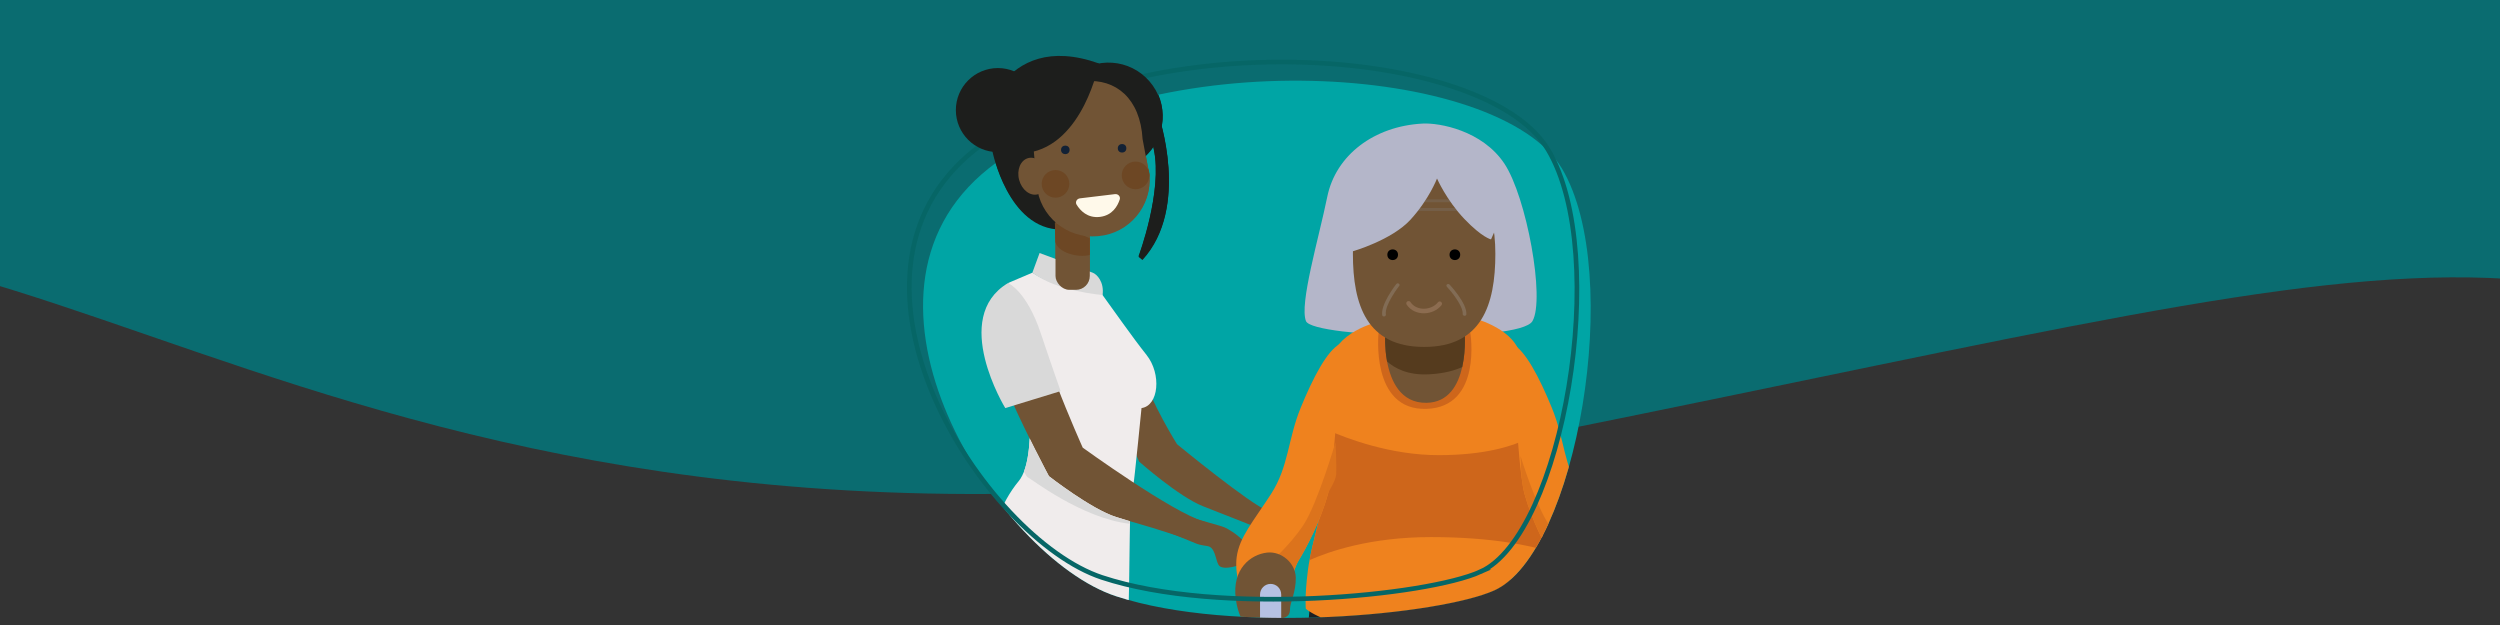
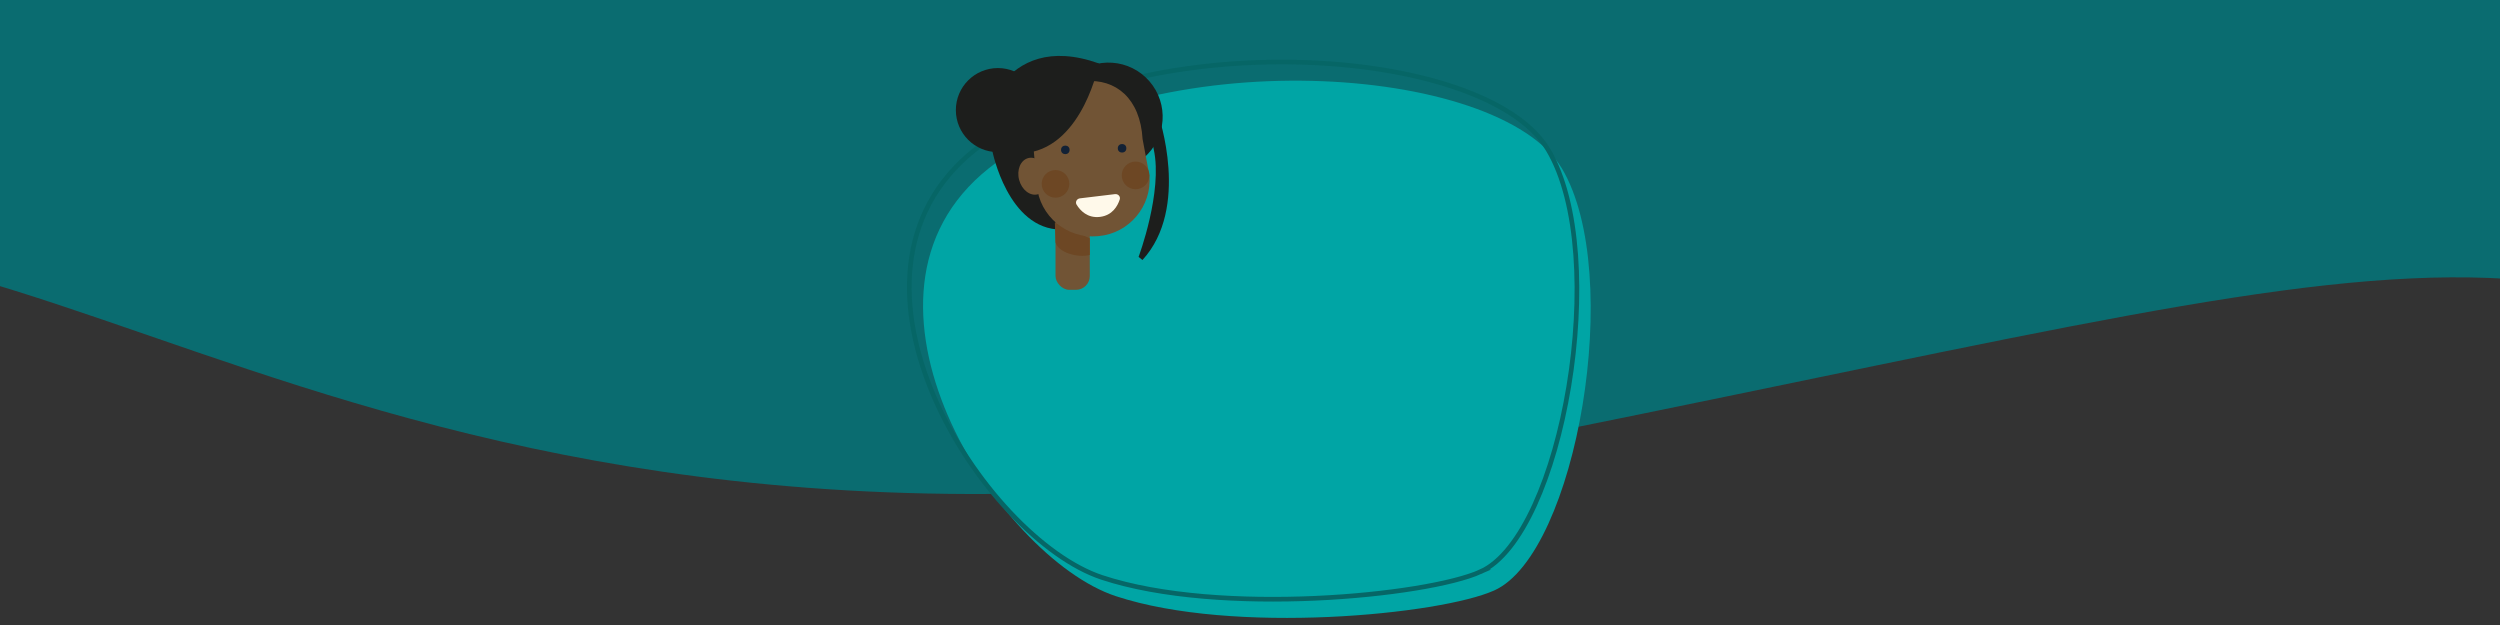
<svg xmlns="http://www.w3.org/2000/svg" viewBox="0 0 400 100">
  <rect x="0" y="0" width="400" height="100" fill="#333333" stroke="none" />
  <defs>
    <style>.cls-1,.cls-2,.cls-3{fill:none;}.cls-4{fill:#6d4724;}.cls-5{fill:#b6b5b5;}.cls-5,.cls-6{mix-blend-mode:multiply;opacity:.25;}.cls-7{fill:#2d2222;}.cls-8{fill:gray;}.cls-9{fill:#e8886b;}.cls-10{fill:#715435;}.cls-11{fill:#fcfdff;}.cls-12{fill:#d9d9d9;}.cls-13{fill:#b4b6c9;}.cls-2{stroke:#8c6c50;stroke-linecap:round;stroke-width:.731px;}.cls-2,.cls-3{stroke-miterlimit:10;}.cls-14{fill:#0a6c70;}.cls-15{fill:#1d1e1c;}.cls-16{isolation:isolate;}.cls-17{fill:#ef821e;}.cls-18{clip-path:url(#clippath-11);}.cls-19{clip-path:url(#clippath-16);}.cls-20{clip-path:url(#clippath-10);}.cls-21{clip-path:url(#clippath-15);}.cls-22{clip-path:url(#clippath-13);}.cls-23{clip-path:url(#clippath-14);}.cls-24{clip-path:url(#clippath-12);}.cls-3{stroke:#066666;stroke-width:.747px;}.cls-25{clip-path:url(#clippath-1);}.cls-26{clip-path:url(#clippath-3);}.cls-27{clip-path:url(#clippath-4);}.cls-28{clip-path:url(#clippath-2);}.cls-29{clip-path:url(#clippath-7);}.cls-30{clip-path:url(#clippath-6);}.cls-31{clip-path:url(#clippath-9);}.cls-32{clip-path:url(#clippath-8);}.cls-33{clip-path:url(#clippath-5);}.cls-34{fill:#122135;}.cls-35{fill:#f0ecec;}.cls-36{fill:#fff9ea;}.cls-37{fill:#553b1e;}.cls-38{fill:#00a5a5;}.cls-39{fill:#dc731c;}.cls-40{fill:#b6c1e3;}.cls-41{fill:#e53940;}.cls-42{fill:#ce661b;}.cls-43{clip-path:url(#clippath);}.cls-44{fill:#1d1f23;}</style>
    <clipPath id="clippath">
      <polygon class="cls-1" points="399.382 268.449 -2.898 268.449 -1.901 117.819 400.379 117.819 399.382 268.449" />
    </clipPath>
    <clipPath id="clippath-1">
      <polygon class="cls-1" points="400.473 748.449 -1.807 748.449 -.809 598.666 401.47 598.666 400.473 748.449" />
    </clipPath>
    <clipPath id="clippath-2">
      <polygon class="cls-1" points="-19.755 148.041 -422.034 148.041 -421.037 -1.183 -18.757 -1.183 -19.755 148.041" />
    </clipPath>
    <clipPath id="clippath-3">
      <polygon class="cls-1" points="-20.619 268.696 -422.898 268.696 -421.901 118.066 -19.621 118.066 -20.619 268.696" />
    </clipPath>
    <clipPath id="clippath-4">
      <polygon class="cls-1" points="-19.527 748.696 -421.807 748.696 -420.809 598.913 -18.53 598.913 -19.527 748.696" />
    </clipPath>
    <clipPath id="clippath-5">
      <polygon class="cls-1" points="-19.527 389.437 -421.807 389.437 -420.809 239.654 -18.53 239.654 -19.527 389.437" />
    </clipPath>
    <clipPath id="clippath-6">
      <polygon class="cls-1" points="400.245 149.029 -2.034 149.029 -1.037 -.195 401.243 -.195 400.245 149.029" />
    </clipPath>
    <clipPath id="clippath-7">
      <polygon class="cls-1" points="400.245 388.925 -2.034 388.925 -1.037 239.701 401.243 239.701 400.245 388.925" />
    </clipPath>
    <clipPath id="clippath-8">
      <polygon class="cls-1" points="-19.527 509.719 -421.807 509.719 -420.809 359.936 -18.53 359.936 -19.527 509.719" />
    </clipPath>
    <clipPath id="clippath-9">
      <polygon class="cls-1" points="400.245 509.207 -2.034 509.207 -1.037 359.983 401.243 359.983 400.245 509.207" />
    </clipPath>
    <clipPath id="clippath-10">
      <polygon class="cls-1" points="-19.527 627.613 -421.807 627.613 -420.809 477.83 -18.53 477.83 -19.527 627.613" />
    </clipPath>
    <clipPath id="clippath-11">
      <polygon class="cls-1" points="400.245 627.101 -2.034 627.101 -1.037 477.877 401.243 477.877 400.245 627.101" />
    </clipPath>
    <clipPath id="clippath-12">
      <polygon class="cls-1" points="-20.603 866.818 -422.883 866.818 -421.885 717.594 -19.606 717.594 -20.603 866.818" />
    </clipPath>
    <clipPath id="clippath-13">
      <polygon class="cls-1" points="399.397 866.818 -2.883 866.818 -1.885 717.594 400.394 717.594 399.397 866.818" />
    </clipPath>
    <clipPath id="clippath-14">
      <polygon class="cls-1" points="-19.527 868.449 -421.807 868.449 -420.809 718.666 -18.53 718.666 -19.527 868.449" />
    </clipPath>
    <clipPath id="clippath-15">
      <polygon class="cls-1" points="400.473 868.449 -1.807 868.449 -.809 718.666 401.47 718.666 400.473 868.449" />
    </clipPath>
    <clipPath id="clippath-16">
-       <path class="cls-38" d="M239.079,94.471c13.146-5.892,20.919-50.632,10.818-67.531-10.1-16.899-66.015-20.436-91.701,0-25.686,20.436,1.476,62.207,20.317,68.438,18.841,6.231,51.928,2.965,60.566-.907Z" />
-     </clipPath>
+       </clipPath>
  </defs>
  <g class="cls-16">
    <g id="Achtergrond_golf">
      <g id="Vormen_shapes_lagoon">
        <g class="cls-43">
          <path class="cls-14" d="M-68.574,161.452c-457.673,128.601-122.184-1171.245,733.163-601.068,363.384,242.232,15.843,790.67-172.963,647.75-80.305-60.788-89.954-50.656-243.846-19.639C56.06,227.135,9.816,139.425-68.574,161.452Z" />
        </g>
        <g class="cls-25">
          <path class="cls-14" d="M-67.483,641.452C-525.156,770.053-189.667-529.793,665.681,40.384c363.384,242.232,15.843,790.67-172.963,647.75-80.305-60.788-89.954-50.656-243.846-19.639-191.721,38.641-237.964-49.069-316.354-27.042Z" />
        </g>
        <g class="cls-28">
          <path class="cls-14" d="M-487.71,41.044c-457.673,128.601-122.184-1171.245,733.163-601.068,363.384,242.232,15.973,790.5-172.963,647.75C-8.873,26.252-16.877,38.868-171.356,68.086c-192.169,36.347-237.964-49.069-316.354-27.042Z" />
        </g>
        <g class="cls-26">
          <path class="cls-14" d="M-488.574,161.699c-457.673,128.601-122.184-1171.245,733.163-601.068,363.384,242.232,15.843,790.67-172.963,647.75-80.305-60.788-89.954-50.656-243.846-19.639-191.721,38.641-237.964-49.069-316.354-27.042Z" />
        </g>
        <g class="cls-27">
          <path class="cls-14" d="M-487.483,641.699C-945.156,770.3-609.667-529.546,245.681,40.631c363.384,242.232,15.843,790.67-172.963,647.75-80.305-60.788-89.954-50.656-243.846-19.639-191.721,38.641-237.964-49.069-316.354-27.042Z" />
        </g>
        <g class="cls-33">
          <path class="cls-14" d="M-487.483,282.439c-457.673,128.601-122.184-1171.245,733.163-601.068,363.384,242.232,15.843,790.67-172.963,647.75-80.305-60.788-89.954-50.656-243.846-19.639-191.721,38.641-237.964-49.069-316.354-27.042Z" />
        </g>
        <g class="cls-30">
          <path class="cls-14" d="M-67.71,42.031c-457.673,128.601-122.184-1171.245,733.163-601.068,363.384,242.232,15.843,790.67-172.963,647.75-80.305-60.788-89.954-50.656-243.846-19.639C56.924,107.715,10.68,20.005-67.71,42.031Z" />
        </g>
        <g class="cls-29">
          <path class="cls-14" d="M-67.71,281.927c-457.673,128.601-122.184-1171.245,733.163-601.068,363.384,242.232,15.843,790.67-172.963,647.75-80.305-60.788-89.954-50.656-243.846-19.639-191.721,38.641-237.964-49.069-316.354-27.042Z" />
        </g>
        <g class="cls-32">
          <path class="cls-14" d="M-487.483,402.722c-457.673,128.601-122.184-1171.245,733.163-601.068,363.384,242.232,15.843,790.67-172.963,647.75-80.305-60.788-89.954-50.656-243.846-19.639-191.721,38.641-237.964-49.069-316.354-27.042Z" />
        </g>
        <g class="cls-31">
          <path class="cls-14" d="M-67.71,402.209c-457.673,128.601-122.184-1171.245,733.163-601.068,363.384,242.232,15.843,790.67-172.963,647.75-80.305-60.788-89.954-50.656-243.846-19.639-191.721,38.641-237.964-49.069-316.354-27.042Z" />
        </g>
        <g class="cls-20">
          <path class="cls-14" d="M-487.483,520.615c-457.673,128.601-122.184-1171.245,733.163-601.068,363.384,242.232,15.843,790.67-172.963,647.75-80.305-60.788-89.954-50.656-243.846-19.639-191.721,38.641-237.964-49.069-316.354-27.042Z" />
        </g>
        <g class="cls-18">
          <path class="cls-14" d="M-67.71,520.103c-457.673,128.601-122.184-1171.245,733.163-601.068,363.384,242.232,15.843,790.67-172.963,647.75-80.305-60.788-89.954-50.656-243.846-19.639-191.721,38.641-237.964-49.069-316.354-27.042Z" />
        </g>
        <g class="cls-24">
          <path class="cls-14" d="M-488.559,759.821c-457.673,128.601-122.184-1171.245,733.163-601.068,363.384,242.232,15.843,790.67-172.963,647.75-80.305-60.788-89.954-50.656-243.846-19.639-191.721,38.641-237.964-49.069-316.354-27.042Z" />
        </g>
        <g class="cls-22">
          <path class="cls-14" d="M-68.559,759.821c-457.673,128.601-122.184-1171.245,733.163-601.068,363.384,242.232,15.843,790.67-172.963,647.75-80.305-60.788-89.954-50.656-243.846-19.639-191.721,38.641-237.964-49.069-316.354-27.042Z" />
        </g>
        <g class="cls-23">
          <path class="cls-14" d="M-487.483,761.452c-457.673,128.601-122.184-1171.245,733.163-601.068,363.384,242.232,15.843,790.67-172.963,647.75-80.305-60.788-89.954-50.656-243.846-19.639-191.721,38.641-237.964-49.069-316.354-27.042Z" />
        </g>
        <g class="cls-21">
          <path class="cls-14" d="M-67.483,761.452c-457.673,128.601-122.184-1171.245,733.163-601.068,363.384,242.232,15.843,790.67-172.963,647.75-80.305-60.788-89.954-50.656-243.846-19.639-191.721,38.641-237.964-49.069-316.354-27.042Z" />
        </g>
      </g>
    </g>
    <g id="Toegankelijkheid_beschikbaarheid_zorg">
      <path class="cls-38" d="M239.079,94.471c13.146-5.892,20.919-50.632,10.818-67.531-10.1-16.899-66.015-20.436-91.701,0-25.686,20.436,1.476,62.207,20.317,68.438,18.841,6.231,51.928,2.965,60.566-.907Z" />
      <g class="cls-19">
        <path class="cls-9" d="M179.481,31.032l.897-.134c.361-.054.612-.393.558-.754h0c-.054-.361-.393-.612-.754-.558l-.897.134c-.361.054-.612.393-.558.754h0c.054.361.393.612.754.558Z" />
        <path class="cls-7" d="M173.872,32.245l3.883-.644c.355-.059.647.245.556.575-.201.729-.732,1.807-2.118,2.037-1.387.23-2.236-.619-2.662-1.244-.193-.283-.014-.665.341-.723Z" />
        <path class="cls-11" d="M173.977,32.227l3.578-.593s-.53.851-1.76,1.055c-1.229.204-1.818-.462-1.818-.462Z" />
        <path class="cls-41" d="M174.888,34.098s.131-.453,1.182-.627c1.051-.174,1.416.13,1.416.13,0,0-.488.479-1.293.613s-1.305-.115-1.305-.115Z" />
        <path class="cls-15" d="M158.77,24.001s2.481,12.588,11.021,12.588.699,0,.699,0l8.505-1.898,1.613-18.033-16.338-.85-5.5,8.193Z" />
        <circle class="cls-15" cx="159.662" cy="17.472" r="6.725" />
        <path class="cls-15" d="M185.352,18.324s5.123,14.775-2.559,23.137l-.621-.494s3.91-10.43,2.427-17.215c-1.483-6.786.754-5.427.754-5.427Z" />
        <rect class="cls-10" x="168.881" y="30.38" width="5.486" height="15.851" rx="2.212" ry="2.212" transform="translate(343.247 76.611) rotate(180)" />
        <path class="cls-4" d="M174.367,37.992l-5.592-2.517.106,3.153c.406,1.653,3.62,2.531,5.486,2.025v-2.661Z" />
        <circle class="cls-15" cx="177.361" cy="18.542" r="8.667" transform="translate(31.203 120.71) rotate(-40.923)" />
        <path class="cls-10" d="M175.602,37.649l.162-.014c4.91-.432,8.574-4.804,8.141-9.714l-1.092-5.808c-.382-6.547-4.322-9.692-9.232-9.259l-.162.014c-4.91.433-8.574,4.804-8.141,9.714l.61,6.926c.432,4.91,4.804,8.574,9.714,8.141Z" />
        <path class="cls-10" d="M163.058,28.634c.421,1.601,1.755,2.637,2.98,2.315,1.225-.322,1.877-1.88,1.456-3.481-.421-1.601-1.755-2.637-2.98-2.315-1.225.322-1.877,1.88-1.456,3.481Z" />
        <path class="cls-15" d="M175.835,10.011s-2.471,12.972-11.396,14.287-7.558-3.862-7.558-3.862c0,0,3.085-16.084,18.954-10.425Z" />
        <circle class="cls-4" cx="168.881" cy="29.275" r="2.214" />
        <circle class="cls-4" cx="181.691" cy="27.921" r="2.214" />
        <circle class="cls-34" cx="170.45" cy="23.838" r=".685" />
-         <circle class="cls-34" cx="179.53" cy="23.585" r=".685" />
        <path class="cls-36" d="M172.792,31.594l5.606-.675c.512-.062.912.392.76.859-.335,1.032-1.164,2.543-3.166,2.784-2.002.241-3.165-1.03-3.735-1.953-.258-.418.022-.953.534-1.015Z" />
        <path class="cls-12" d="M169.306,120.539c-1.027,5.905-2.153,8.295-6.524,11.728-5.271,4.139-21.163,21.607-21.163,21.607l-4.756-8.925s3.977-4.489,6.394-7.902c2.417-3.414,5.541-6.804,9.309-9.036,2.068-1.227,5.458-4.979,5.874-8.104.654-4.923-.031-10.568-.053-15.958v-.007c-.004-.409-.002-.807.004-1.192.011-1.005.049-1.934.122-2.753.047-.526.111-1.005.191-1.434.16-.851,2.614.304,5.281,1.643,2.501,1.252,5.192,2.667,6.363,2.746.004.036.007.071.011.107.038.351.071.702.098,1.049.491,6.015-.302,11.557-1.15,16.433Z" />
        <path class="cls-35" d="M180.654,146.426c.696,6.827,2.056,13.953,2.056,13.953l-10.739,1.587c-.331-5.803-.446-14.335-.951-19.5-.358-3.662.047-10.561.042-12.794-.002-.52-.978-4.317-1.99-7.888-.772-2.728-1.567-5.325-1.959-6.233-.271-.625-2.303-7.402-3.498-11.517-.12-.418-.233-.807-.335-1.159-.531-1.859-.752-2.706-.265-1.205.525-.193,1.298-.491,2.246-.824.489-.172,1.027-.352,1.601-.532h.002c3.56-1.112,8.582-2.192,12.874-.907.065.415.129.889.193,1.407.091.759.18,1.612.264,2.499.024.247.047.496.071.749.318,3.544.556,7.373.598,7.995.367,5.397.249,8.325.331,11.457.058,2.139-.514,5.645-.529,8.098-.018,2.454-.719,7.873-.011,14.815Z" />
        <path class="cls-10" d="M172.221,45.587c1.871.124,8.863,9.003,10.271,13.504,1.689,5.401,5.833,11.982,5.833,11.982,0,0,11.757,9.673,14.541,10.666,2.785.994-2.087,2.532-2.087,2.532,0,0-3.66-1.47-8.242-3.249-3.918-1.521-10.268-7.158-10.268-7.158,0,0-7.3-15.998-7.273-19.959.028-3.962-7.608-8.638-2.776-8.318Z" />
        <path class="cls-35" d="M182.642,65.293s-.961,9.867-1.531,14.44c-.079.63-.15,1.16-.21,1.549-.079.506-.11,2.218-.142,4.7-.05,4.133-.099,10.398-.362,16.788-.031.775-.065,1.553-.104,2.327l-.689-.017-9.256-.24-6.662-.172-4.601-.118-.33-.009-.641-.017c-.024-.807-.067-1.683-.115-2.611-.362-7.221-.966-17.705,5.008-24.956.089-.109.176-.226.257-.352.212-.325.4-.703.565-1.131.576-1.493.869-3.569.956-5.941.016-.378.026-.763.029-1.154.101-9.23-2.475-21.989-3.52-23.097l3.884-1.654c4.657,3.042,10.605,2.707,10.605,2.707,2.624,3.6,5.23,7.39,7.667,10.462,2.425,3.054,1.946,8.125-.807,8.496Z" />
        <path class="cls-10" d="M189.962,86.247s-4.861-1.631-8.216-2.578c-.321-.09-.648-.183-.982-.28-.712-.207-1.445-.429-2.186-.665-4.026-1.279-10.749-6.537-10.749-6.537,0,0-.956-1.787-2.228-4.308-.27-.535-.554-1.103-.848-1.695-2.396-4.842-5.343-11.216-5.474-13.559-.221-3.976-1.1-6.749,3.768-6.732,1.885.007,4.279,7.146,5.976,11.572,2.033,5.312,4.212,10.157,4.212,10.157,0,0,14.308,10.363,19.451,11.844,2.856.821-2.723,2.781-2.723,2.781Z" />
        <path class="cls-12" d="M161.294,45.282s2.977,1.28,5.224,8.021c1.637,4.911,3.189,9.274,3.189,9.274l-8.862,2.717s-8.852-14.459.449-20.012Z" />
        <path class="cls-12" d="M165.178,43.628l1.155-3.144s7.818,2.905,8.489,3.144c.671.24,1.87,1.46,1.593,3.576,0,0-7.357-.575-11.238-3.576Z" />
        <path class="cls-12" d="M180.765,83.389c-.002.135-.003.274-.005.414-7.643-.835-15.96-7.329-16.341-7.457-.089-.029-.304-.363-.59-.872.523-1.355.812-3.189.925-5.29.294.592.578,1.159.848,1.695,1.272,2.521,2.228,4.308,2.228,4.308,0,0,6.723,5.257,10.749,6.537.741.236,1.474.458,2.186.665Z" />
        <path class="cls-10" d="M186.789,85.098s3.66,1.47,4.493,1.826c.944.404,1.802.353,2.219.539,1.067.477,1.015,2.624,1.639,3.117.624.494,2.054.205,3.306-.208.587-.193,2.1-.751,1.925-1.351-.758-2.613-3.218-3.962-4.067-4.466-.848-.503-4.411-1.229-7.418-2.327l-2.097,2.87Z" />
        <path class="cls-44" d="M210.158,93.474c-1.064,5.496-1.596,11.346,1.064,26.239,2.977,16.672,9.948,42.617,9.948,42.617,0,0,1.346,1.125,3.48,1.16,2.677.045,3.48-1.071,3.48-1.071,0,0-2.549-49.798.288-49.798s1.363,49.709,1.363,49.709c0,0,.568.335,2.695.335s4.577-.647,4.577-.647c0,0,6.222-30.706,9.093-40.887,3.9-13.829,1.064-28.543,1.064-28.543l-37.053.886Z" />
        <path class="cls-13" d="M227.621,19.772c-7.765.409-13.896,5.041-15.258,11.716-1.362,6.675-4.496,17.165-3.406,19.89,1.09,2.725,34.194,3.542,36.238,0,2.044-3.542-.954-19.89-4.496-25.203-3.542-5.313-10.405-6.544-13.078-6.403Z" />
        <path class="cls-17" d="M248.869,96.77s-4.219,4.293-17.834,4.724c-.715.031-1.462.031-2.241.031h-1c-14.583-.179-18.865-4.124-18.865-4.124,0,0-.21-1.957.347-6.229.063-.516.147-1.031.253-1.557.568-3.135,1.578-6.334,2.294-9.69.158-.673.284-1.357.4-2.041.295-1.852.2-4.893.095-8.165-.011-.316-.021-.642-.032-.968-.137-4.735-.2-9.743.979-12.205,2.104-4.335,8.396-5.313,8.396-5.313l13.783-.421s6.365,1.473,7.691,5.597c.842,2.62,1.094,8.67,1.242,13.804.032,1.105.168,6.155.232,7.112.095,1.41.473,3.051.968,4.703.642,2.167,1.462,4.377,2.041,6.123.284.894.516,1.662.621,2.252.494,2.651.631,6.365.631,6.365Z" />
        <path class="cls-42" d="M220.58,53.184c-.026.079-1.338,12.526,7.66,12.237,8.998-.289,7.004-12.237,7.004-12.237h-14.664Z" />
        <path class="cls-10" d="M233.956,58.726c-.646,2.862-2.183,5.674-5.716,5.725-4.18.067-5.742-3.559-6.312-6.623-.411-2.241-.302-4.18-.302-4.18l12.7-.949s.302,3.039-.369,6.027Z" />
        <path class="cls-37" d="M233.956,58.726c-1.175.537-2.846,1.024-5.196,1.158-3.526.218-5.658-.999-6.833-2.057-.411-2.241-.302-4.18-.302-4.18l12.7-.949s.302,3.039-.369,6.027Z" />
        <path class="cls-10" d="M239.257,40.599c0,8.235-2.232,14.91-11.396,14.91s-11.396-6.676-11.396-14.91,2.157-14.099,10.893-14.099,11.899,5.864,11.899,14.099Z" />
        <circle cx="222.828" cy="40.757" r=".854" />
        <circle cx="232.779" cy="40.757" r=".854" />
        <path class="cls-42" d="M247.617,88.153c-2.63-.789-8.722-2.22-18.654-2.22-9.722,0-16.361,2.315-19.433,3.683.568-3.135,1.578-6.334,2.294-9.69.158-.673.284-1.357.4-2.041.295-1.852.2-4.893.095-8.165-.011-.316-.021-.642-.032-.968,3.262,1.441,10.258,4.072,17.886,4.072,7.407,0,11.847-1.452,14.204-2.609.032,1.105.168,6.155.232,7.112.095,1.41.473,3.051.968,4.703.642,2.167,1.462,4.377,2.041,6.123Z" />
        <path class="cls-17" d="M214.426,55.006s-.542,14.16-1.44,21.113c-.152,1.236-.33,2.244-.508,2.905-1.203,4.378-3.531,8.757-4.658,10.586-.728,1.186-1.135,2.947-1.329,4.048-.11.618-.152,1.033-.152,1.033l-7.342,1.059s-1.55-3.455-1.126-6.631c.423-3.176,2.676-5.716,5.505-10.095,2.82-4.37,2.676-8.748,4.726-13.762,2.049-5.005,4.277-9.197,6.326-10.256Z" />
        <path class="cls-39" d="M213.676,70.769s.197,3.353.112,5.156c-.152,1.236-1.132,2.438-1.31,3.099-1.203,4.378-3.531,8.757-4.658,10.586-.728,1.186-1.135,2.947-1.329,4.048l-3.328-3.625s3.1-2.608,5.361-5.996c2.261-3.388,5.153-13.269,5.153-13.269Z" />
        <path class="cls-17" d="M241.975,55.006s.542,14.16,1.44,21.113c.152,1.236.33,2.244.508,2.905,1.203,4.378,3.532,8.757,4.658,10.586.728,1.186,1.135,2.947,1.33,4.048.11.618.152,1.033.152,1.033l7.342,1.059s1.55-3.455,1.126-6.631c-.423-3.176-2.676-5.716-5.505-10.095-2.82-4.37-2.676-8.748-4.726-13.762-2.05-5.005-4.277-9.197-6.326-10.256Z" />
        <path class="cls-39" d="M243.287,72.96s.042,1.355.127,3.159c.152,1.236.33,2.244.508,2.905,1.203,4.378,3.532,8.757,4.658,10.586.728,1.186,1.135,2.947,1.33,4.048l3.328-3.625s-3.1-2.608-5.361-5.996c-2.261-3.388-4.59-11.077-4.59-11.077Z" />
        <path class="cls-10" d="M202.736,88.413c2.32-.251,4.517,1.694,4.587,3.952.071,2.258-.917,4.093-.917,5.011s-.282,1.341-1.341,1.553c-1.059.212-3.67,2.329-3.882,2.329s-2.823-.635-3.458-5.434c-.635-4.799,2.399-7.128,5.011-7.41Z" />
        <path class="cls-10" d="M254.522,88.413c-2.32-.251-4.517,1.694-4.587,3.952-.071,2.258.917,4.093.917,5.011s.282,1.341,1.341,1.553,3.67,2.329,3.882,2.329,2.823-.635,3.458-5.434c.635-4.799-2.4-7.128-5.011-7.41Z" />
        <g class="cls-6">
          <path class="cls-8" d="M234.714,33.748h-11.089c-.128,0-.232-.104-.232-.232s.104-.232.232-.232h11.089c.128,0,.232.104.232.232s-.104.232-.232.232Z" />
        </g>
        <g class="cls-6">
          <path class="cls-8" d="M232.392,32.354h-6.444c-.128,0-.232-.104-.232-.232s.104-.232.232-.232h6.444c.128,0,.232.104.232.232s-.104.232-.232.232Z" />
        </g>
        <path class="cls-13" d="M216.443,40.209s6.234-1.785,9.23-5.055c2.997-3.27,4.249-6.593,4.249-6.593,0,0,1.514,3.472,4.375,6.469,2.861,2.997,4.27,3.275,4.27,3.275l2.678-6.135-3.406-6.267-4.359-3.406-6.539,1.226-7.493,2.861-4.223,2.725-.409,5.449,1.627,5.452Z" />
        <path class="cls-40" d="M204.994,167.244h-3.388v-72.126c0-.935.758-1.694,1.694-1.694s1.694.758,1.694,1.694v72.126Z" />
-         <path class="cls-40" d="M253.619,167.244h3.388v-72.126c0-.935-.758-1.694-1.694-1.694s-1.694.758-1.694,1.694v72.126Z" />
        <path class="cls-2" d="M230.351,48.6c-1.151,1.466-3.829,1.653-4.98-.062" />
        <path class="cls-5" d="M234.294,50.525c-.155-.019-.271-.143-.262-.283.084-1.277-1.803-3.589-2.537-4.372-.106-.113-.091-.279.032-.37.124-.091.31-.073.416.04.114.122,2.792,3.001,2.678,4.748-.009.145-.149.252-.312.239-.005-0-.011-.001-.016-.002Z" />
        <path class="cls-5" d="M221.502,50.628c-.005.001-.01.002-.016.003-.161.027-.31-.067-.332-.21-.269-1.731,2.143-4.836,2.245-4.968.096-.122.28-.156.411-.076.132.08.161.243.065.365-.024.03-2.375,3.058-2.139,4.58.022.139-.083.273-.235.306Z" />
      </g>
      <path class="cls-3" d="M236.876,91.484c13.146-5.892,20.919-50.632,10.819-67.531-10.1-16.899-66.015-20.436-91.701,0-25.686,20.436,1.476,62.207,20.317,68.438,18.841,6.231,51.928,2.965,60.566-.907Z" />
      <path class="cls-9" d="M179.481,31.174l.897-.134c.361-.054.612-.393.558-.754h0c-.054-.361-.393-.612-.754-.558l-.897.134c-.361.054-.612.393-.558.754h0c.054.361.393.612.754.558Z" />
      <path class="cls-7" d="M173.872,32.387l3.883-.644c.355-.059.647.245.556.575-.201.729-.732,1.807-2.118,2.037-1.387.23-2.236-.619-2.662-1.244-.193-.283-.014-.665.341-.723Z" />
      <path class="cls-11" d="M173.977,32.369l3.578-.593s-.53.851-1.76,1.055c-1.229.204-1.818-.462-1.818-.462Z" />
      <path class="cls-41" d="M174.888,34.239s.131-.453,1.182-.627c1.051-.174,1.416.13,1.416.13,0,0-.488.479-1.293.613s-1.305-.115-1.305-.115Z" />
      <path class="cls-15" d="M158.77,24.142s2.481,12.588,11.021,12.588.699,0,.699,0l8.505-1.898,1.613-18.033-16.338-.85-5.5,8.193Z" />
      <circle class="cls-15" cx="159.662" cy="17.614" r="6.725" />
      <path class="cls-15" d="M185.352,18.465s5.123,14.775-2.559,23.137l-.621-.494s3.91-10.43,2.427-17.215c-1.483-6.786.754-5.427.754-5.427Z" />
      <rect class="cls-10" x="168.881" y="30.521" width="5.486" height="15.851" rx="2.212" ry="2.212" transform="translate(343.248 76.894) rotate(180)" />
      <path class="cls-4" d="M174.367,38.133l-5.592-2.517.106,3.153c.406,1.653,3.62,2.531,5.486,2.025v-2.661Z" />
      <circle class="cls-15" cx="177.361" cy="18.683" r="8.667" transform="translate(31.11 120.745) rotate(-40.923)" />
      <path class="cls-10" d="M175.602,37.791l.162-.014c4.91-.432,8.574-4.804,8.141-9.714l-1.092-5.808c-.382-6.547-4.322-9.692-9.232-9.259l-.162.014c-4.91.433-8.574,4.804-8.141,9.714l.61,6.926c.432,4.91,4.804,8.574,9.714,8.141Z" />
      <path class="cls-10" d="M163.058,28.776c.421,1.601,1.755,2.637,2.98,2.315,1.225-.322,1.877-1.88,1.456-3.481-.421-1.601-1.755-2.637-2.98-2.315-1.225.322-1.877,1.88-1.456,3.481Z" />
      <path class="cls-15" d="M175.835,10.153s-2.471,12.972-11.396,14.287c-8.924,1.315-7.558-3.862-7.558-3.862,0,0,3.085-16.084,18.954-10.425Z" />
      <circle class="cls-4" cx="168.881" cy="29.417" r="2.214" />
      <circle class="cls-4" cx="181.691" cy="28.062" r="2.214" />
      <circle class="cls-34" cx="170.45" cy="23.98" r=".685" />
      <circle class="cls-34" cx="179.531" cy="23.727" r=".685" />
      <path class="cls-36" d="M172.792,31.735l5.606-.675c.512-.062.912.392.76.859-.335,1.032-1.164,2.543-3.166,2.784-2.002.241-3.165-1.03-3.735-1.953-.258-.418.022-.953.534-1.015Z" />
    </g>
  </g>
</svg>